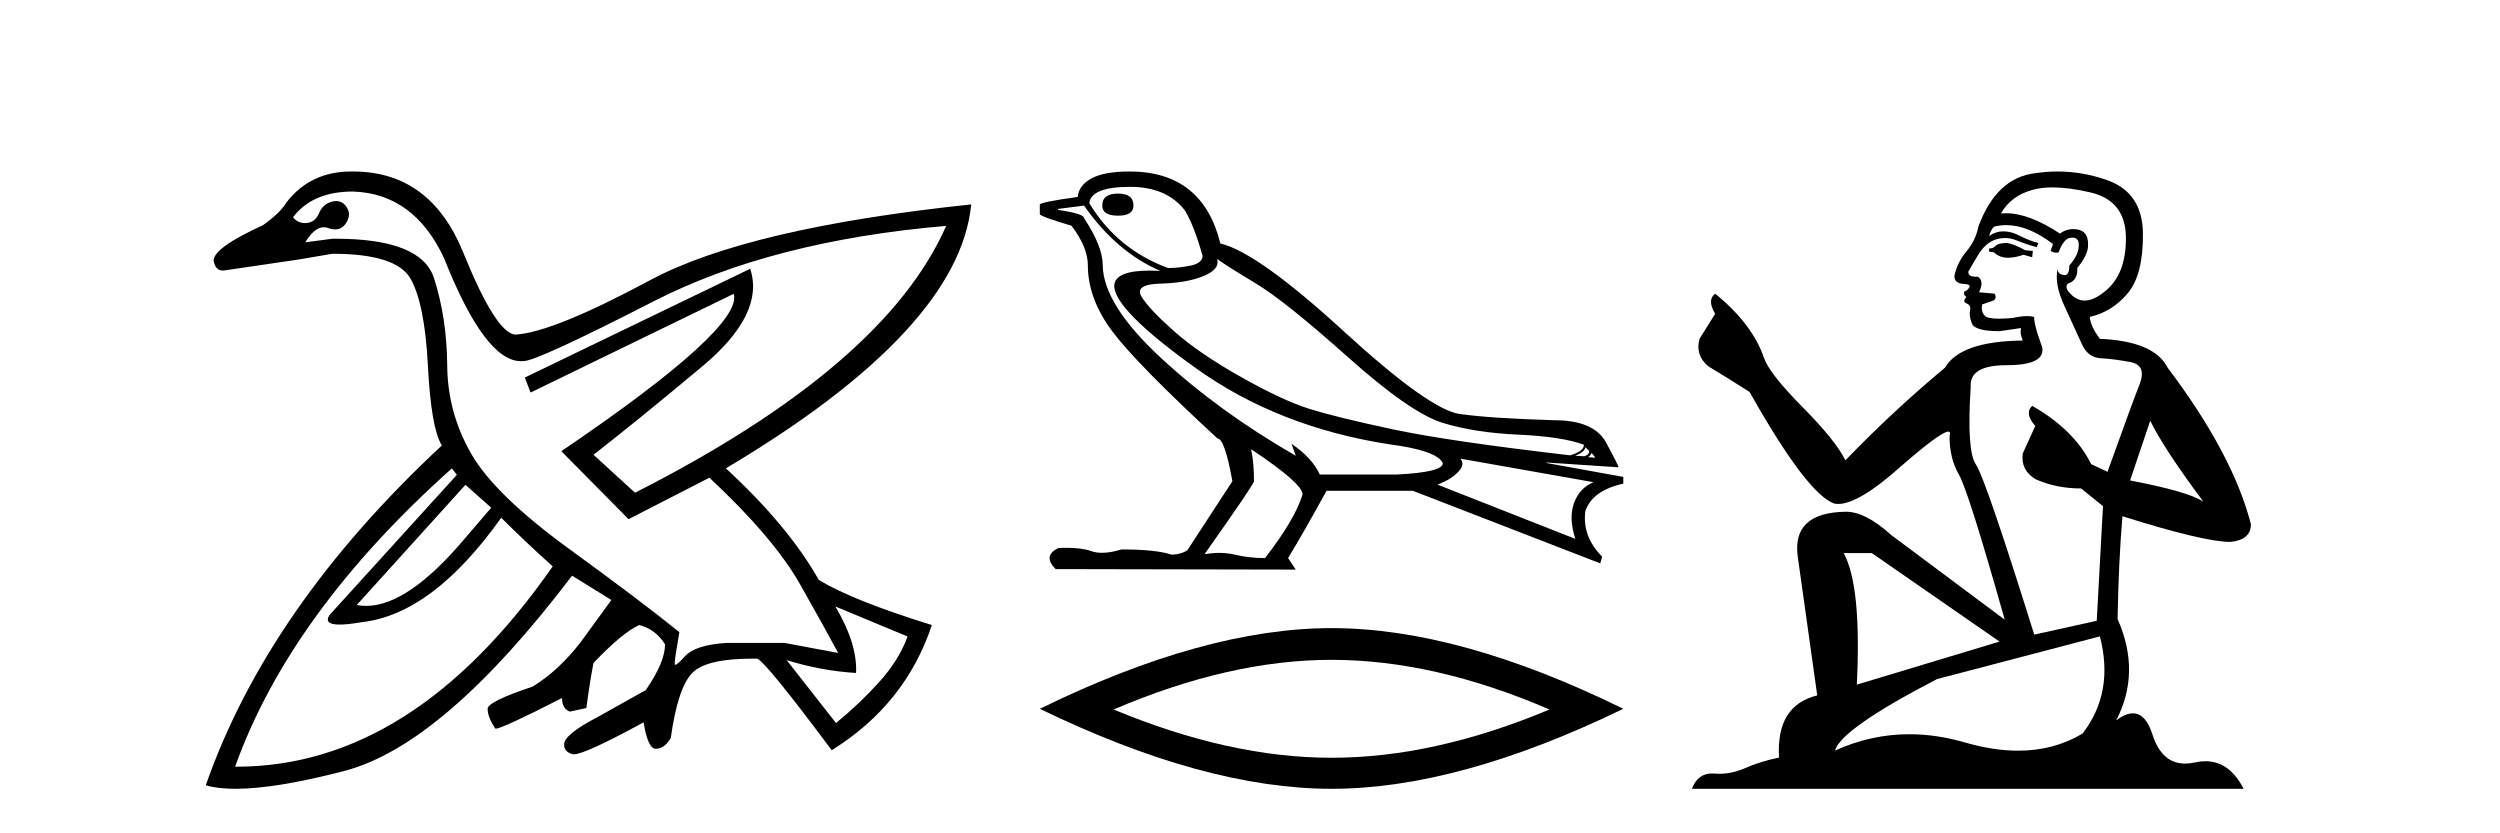
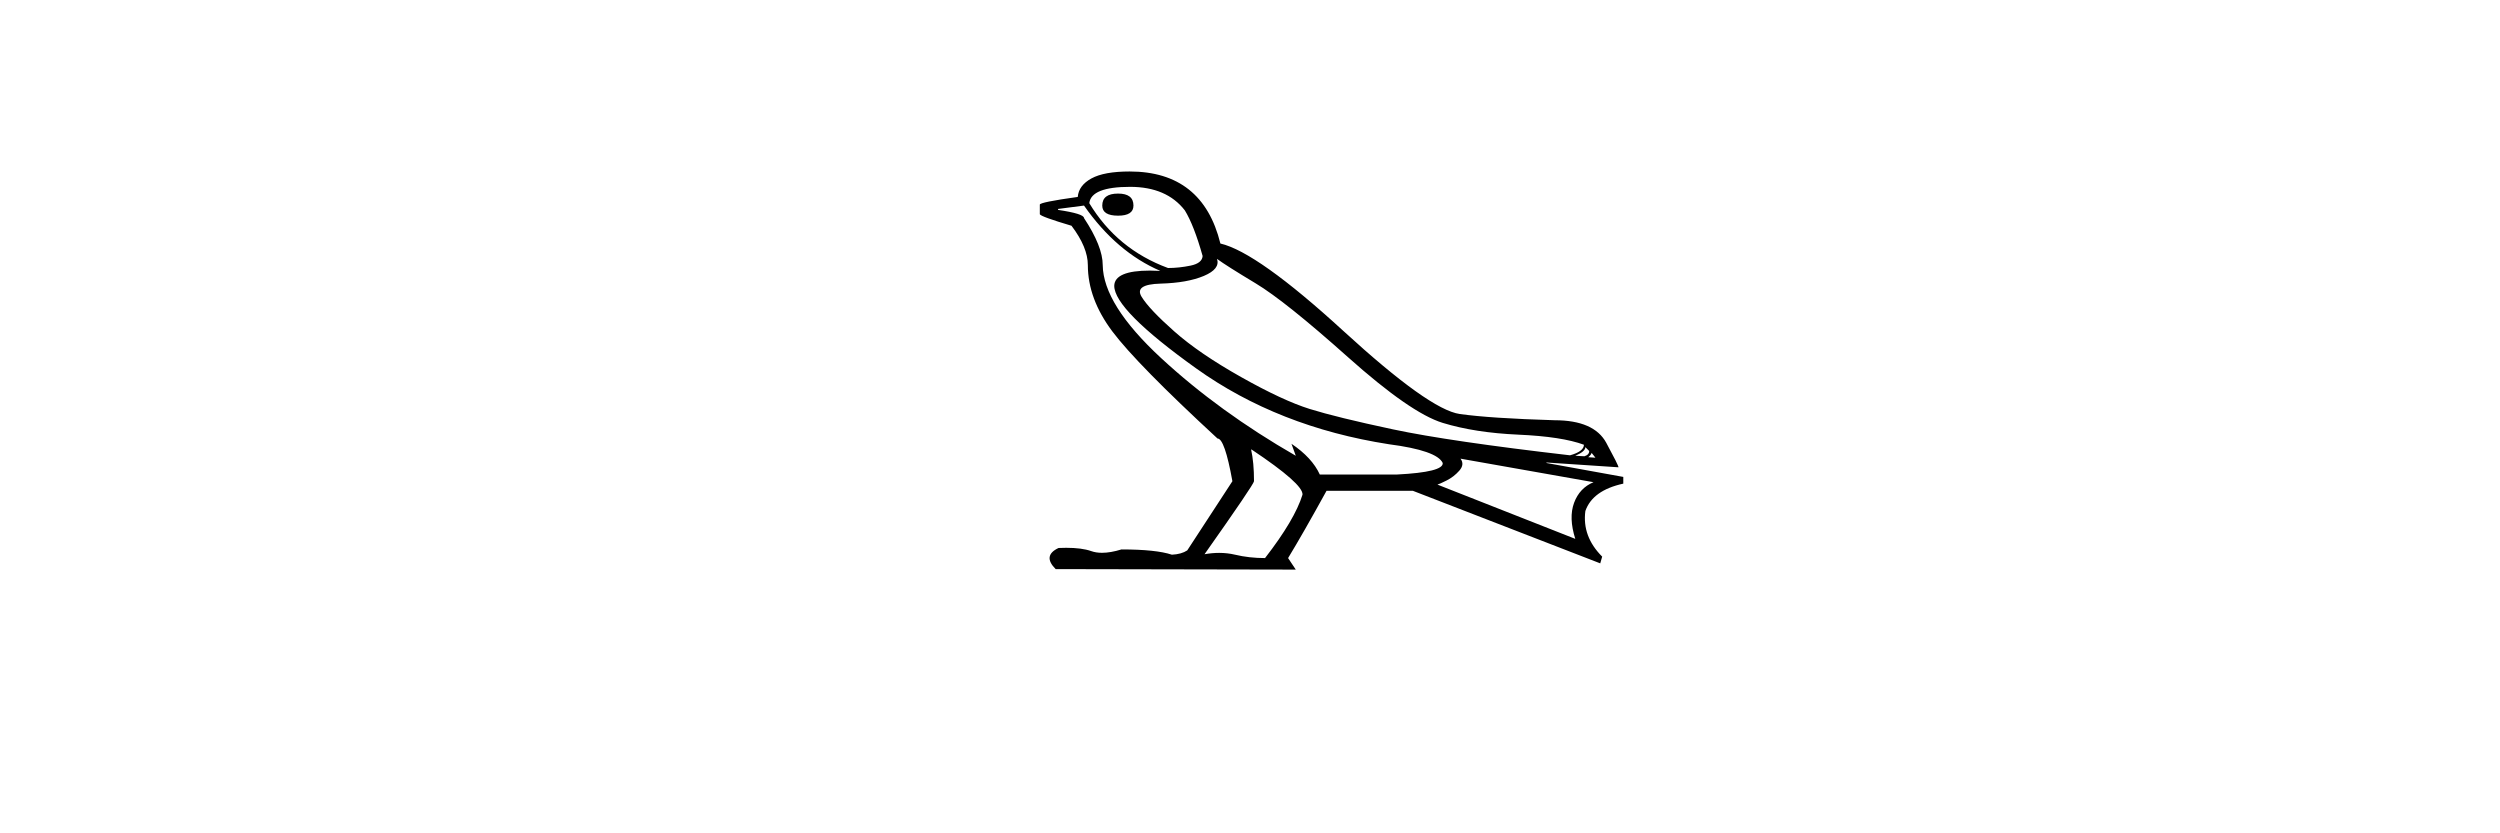
<svg xmlns="http://www.w3.org/2000/svg" width="123.0" height="41.0">
-   <path d="M 22.9 23.854 L 24.168 24.98 L 22.9 26.458 Q 20.087 29.81 18.011 29.81 Q 17.776 29.81 17.551 29.767 L 22.9 23.854 ZM 17.375 9.423 Q 20.366 9.529 21.845 12.696 Q 23.854 17.77 25.632 17.77 Q 25.692 17.77 25.751 17.765 Q 25.758 17.765 25.766 17.765 Q 26.418 17.765 32.157 14.826 Q 37.964 11.852 46.552 11.113 L 46.552 11.113 Q 43.525 18.011 31.242 24.241 L 29.201 22.375 Q 31.453 20.616 34.55 18.029 Q 37.648 15.442 36.909 13.224 L 36.909 13.224 L 25.822 18.574 L 26.103 19.313 L 36.099 14.456 L 36.099 14.456 Q 36.592 16.11 27.617 22.199 L 30.925 25.543 L 34.902 23.502 Q 38.07 26.458 39.372 28.763 Q 40.675 31.069 41.238 32.125 L 38.598 31.632 L 35.712 31.632 Q 34.198 31.738 33.706 32.283 Q 33.324 32.706 33.227 32.706 Q 33.199 32.706 33.195 32.67 Q 33.178 32.512 33.424 31.104 Q 31.7 29.696 28.022 27.021 Q 24.343 24.346 23.182 22.323 Q 22.021 20.299 22.003 17.976 Q 21.985 15.653 21.352 13.682 Q 20.729 11.745 16.506 11.745 Q 16.43 11.745 16.354 11.746 L 15.016 11.922 L 15.016 11.922 Q 15.474 11.179 15.932 11.179 Q 16.037 11.179 16.143 11.218 Q 16.33 11.288 16.489 11.288 Q 16.806 11.288 17.005 11.007 Q 17.304 10.585 17.058 10.197 Q 16.864 9.893 16.54 9.893 Q 16.452 9.893 16.354 9.916 Q 15.896 10.021 15.703 10.479 Q 15.509 10.937 15.087 10.972 Q 15.045 10.975 15.004 10.975 Q 14.64 10.975 14.418 10.69 Q 15.368 9.423 17.375 9.423 ZM 41.097 29.837 L 44.652 31.315 Q 44.229 32.477 43.262 33.55 Q 42.294 34.624 41.132 35.574 L 38.704 32.477 L 38.704 32.477 Q 40.393 33.005 42.118 33.11 Q 42.188 31.667 41.097 29.837 ZM 22.232 23.044 L 22.478 23.361 L 16.213 30.259 Q 15.908 30.729 16.714 30.729 Q 17.117 30.729 17.797 30.611 Q 21.281 30.224 24.66 25.473 Q 25.857 26.669 27.194 27.866 Q 20.32 37.721 11.629 37.721 Q 11.598 37.721 11.567 37.721 Q 14.277 30.154 22.232 23.044 ZM 17.283 8.437 Q 15.271 8.437 14.101 9.951 Q 13.785 10.479 12.94 11.077 Q 10.476 12.204 10.511 12.837 Q 10.6 13.311 10.964 13.311 Q 11.032 13.311 11.11 13.295 Q 13.045 13.013 14.7 12.767 L 16.354 12.485 Q 19.486 12.485 20.19 13.699 Q 20.894 14.914 21.053 17.993 Q 21.211 21.073 21.739 21.918 Q 13.186 29.872 10.124 38.636 Q 10.72 38.809 11.594 38.809 Q 13.56 38.809 16.935 37.932 Q 21.809 36.665 28.145 28.324 L 30.08 29.52 L 28.567 31.597 Q 27.476 33.005 26.209 33.779 Q 23.992 34.518 23.992 34.87 Q 23.992 35.292 24.379 35.856 Q 24.766 35.82 27.652 34.342 Q 27.652 34.87 28.039 35.011 L 28.849 34.835 Q 29.025 33.497 29.201 32.617 Q 30.644 31.104 31.453 30.752 Q 32.263 30.963 32.72 31.702 Q 32.72 32.582 31.77 33.955 L 29.377 35.292 Q 27.687 36.172 27.758 36.665 Q 27.758 36.982 28.162 37.105 Q 28.19 37.113 28.23 37.113 Q 28.778 37.113 31.664 35.539 Q 31.876 36.841 32.263 36.841 Q 32.685 36.841 33.002 36.313 Q 33.354 33.779 34.093 33.075 Q 34.797 32.405 37.033 32.405 Q 37.145 32.405 37.261 32.406 Q 37.718 32.617 40.921 36.911 Q 44.546 34.659 45.848 30.752 Q 41.977 29.555 40.287 28.535 Q 38.774 25.86 35.712 23.044 Q 47.186 16.216 47.784 10.057 L 47.784 10.057 Q 36.768 11.218 31.981 13.787 Q 27.194 16.357 25.364 16.462 Q 24.414 16.427 22.795 12.432 Q 21.176 8.438 17.375 8.438 Q 17.328 8.437 17.283 8.437 Z" style="fill:#000000;stroke:none" />
  <path d="M 55.01 9.524 Q 54.231 9.524 54.231 10.114 Q 54.231 10.611 55.01 10.611 Q 55.766 10.611 55.766 10.114 Q 55.766 9.524 55.01 9.524 ZM 55.601 9.193 Q 57.397 9.193 58.294 10.351 Q 58.743 11.083 59.169 12.595 Q 59.145 12.95 58.578 13.068 Q 58.011 13.186 57.467 13.186 Q 54.963 12.264 53.593 9.996 Q 53.687 9.193 55.601 9.193 ZM 59.877 12.737 Q 60.326 13.068 61.78 13.942 Q 63.233 14.816 66.316 17.569 Q 69.399 20.321 70.982 20.806 Q 72.565 21.29 74.704 21.385 Q 76.842 21.479 77.929 21.881 Q 77.929 22.212 77.244 22.401 Q 71.313 21.715 68.537 21.125 Q 65.761 20.534 64.438 20.121 Q 63.114 19.707 61.059 18.549 Q 59.003 17.392 57.775 16.305 Q 56.546 15.218 56.168 14.604 Q 55.79 13.989 57.101 13.954 Q 58.413 13.918 59.228 13.576 Q 60.043 13.233 59.877 12.737 ZM 78 21.999 L 78.189 22.188 Q 78.189 22.377 77.952 22.448 L 77.504 22.424 Q 78 22.212 78 21.999 ZM 78.307 22.282 L 78.496 22.519 L 78.141 22.495 Q 78.283 22.377 78.307 22.282 ZM 53.333 10.114 Q 54.939 12.406 57.089 13.328 Q 56.816 13.313 56.575 13.313 Q 54.842 13.313 54.821 14.06 Q 54.821 15.242 58.85 18.124 Q 62.878 21.007 68.336 21.857 Q 70.699 22.164 70.982 22.779 Q 71.03 23.228 68.738 23.346 L 64.934 23.346 Q 64.556 22.519 63.54 21.834 L 63.54 21.834 L 63.752 22.424 Q 59.972 20.251 57.125 17.616 Q 54.278 14.982 54.254 13.044 Q 54.254 12.123 53.333 10.729 Q 53.333 10.516 52.057 10.327 L 52.057 10.28 L 53.333 10.114 ZM 71.857 22.566 L 78.401 23.724 Q 77.716 24.007 77.444 24.74 Q 77.173 25.472 77.504 26.512 L 70.722 23.842 Q 70.817 23.818 71.171 23.641 Q 71.526 23.464 71.798 23.157 Q 72.069 22.85 71.857 22.566 ZM 61.579 22.117 Q 64.13 23.818 64.083 24.338 Q 63.705 25.567 62.24 27.457 Q 61.461 27.457 60.764 27.291 Q 60.388 27.202 59.982 27.202 Q 59.634 27.202 59.263 27.268 Q 61.697 23.818 61.697 23.676 Q 61.697 22.755 61.555 22.117 ZM 55.577 8.437 Q 54.325 8.437 53.699 8.779 Q 53.073 9.122 53.026 9.689 Q 51.159 9.949 51.159 10.067 L 51.159 10.54 Q 51.206 10.658 52.718 11.107 Q 53.522 12.17 53.522 13.044 Q 53.522 14.698 54.727 16.305 Q 55.932 17.911 59.901 21.574 Q 60.256 21.574 60.634 23.676 L 58.413 27.079 Q 58.129 27.268 57.657 27.291 Q 56.877 27.032 55.176 27.032 Q 54.636 27.198 54.218 27.198 Q 53.922 27.198 53.687 27.114 Q 53.228 26.952 52.459 26.952 Q 52.278 26.952 52.08 26.961 Q 51.277 27.339 51.939 28 L 63.752 28.024 L 63.374 27.457 Q 64.107 26.252 65.265 24.149 L 69.517 24.149 L 78.732 27.717 L 78.827 27.386 Q 77.834 26.394 78 25.141 Q 78.354 24.125 79.866 23.795 L 79.866 23.464 L 76.086 22.779 L 76.086 22.755 L 79.63 22.991 Q 79.63 22.897 79.028 21.786 Q 78.425 20.676 76.488 20.676 Q 73.321 20.581 71.821 20.369 Q 70.321 20.156 66.092 16.281 Q 61.862 12.406 60.043 11.981 Q 59.169 8.437 55.577 8.437 Z" style="fill:#000000;stroke:none" />
-   <path d="M 65.513 32.464 Q 70.569 32.464 76.235 34.907 Q 70.569 37.282 65.513 37.282 Q 60.491 37.282 54.79 34.907 Q 60.491 32.464 65.513 32.464 ZM 65.513 30.903 Q 59.269 30.903 51.159 34.873 Q 59.269 38.809 65.513 38.809 Q 71.756 38.809 79.866 34.873 Q 71.79 30.903 65.513 30.903 Z" style="fill:#000000;stroke:none" />
-   <path d="M 98.753 11.955 Q 98.325 11.955 98.189 12.091 Q 98.069 12.228 97.864 12.228 L 97.864 12.382 L 98.103 12.416 Q 98.368 12.681 98.808 12.681 Q 99.134 12.681 99.555 12.535 L 99.982 12.655 L 100.017 12.348 L 99.641 12.313 Q 99.094 12.006 98.753 11.955 ZM 100.99 9.22 Q 101.778 9.22 102.818 9.46 Q 104.578 9.853 104.595 11.681 Q 104.612 13.492 103.57 14.329 Q 103.019 14.788 102.567 14.788 Q 102.178 14.788 101.862 14.449 Q 101.554 14.141 101.742 13.953 Q 102.237 13.8 102.203 13.185 Q 102.733 12.535 102.733 12.074 Q 102.766 11.27 101.994 11.27 Q 101.963 11.27 101.93 11.271 Q 101.588 11.305 101.349 11.493 Q 99.838 10.491 98.688 10.491 Q 98.565 10.491 98.445 10.503 L 98.445 10.503 Q 98.94 9.631 100 9.341 Q 100.432 9.22 100.99 9.22 ZM 105.791 20.701 Q 106.457 22.068 108.404 24.682 Q 107.67 24.186 104.8 23.639 L 105.791 20.701 ZM 98.707 11.076 Q 99.785 11.076 101.007 12.006 L 100.888 12.348 Q 101.031 12.431 101.167 12.431 Q 101.224 12.431 101.281 12.416 Q 101.554 11.698 101.896 11.698 Q 101.937 11.693 101.973 11.693 Q 102.302 11.693 102.272 12.108 Q 102.272 12.535 101.81 13.065 Q 101.81 13.538 101.58 13.538 Q 101.544 13.538 101.503 13.526 Q 101.195 13.458 101.247 13.185 L 101.247 13.185 Q 101.042 13.953 101.605 15.132 Q 102.152 16.328 102.442 16.96 Q 102.733 17.592 103.365 17.626 Q 103.997 17.66 104.817 17.814 Q 105.637 17.968 105.261 18.925 Q 104.885 19.881 103.69 23.212 L 102.887 22.837 Q 102.05 21.145 99.982 19.967 L 99.982 19.967 Q 99.59 20.342 100.136 20.957 L 99.521 22.307 Q 99.402 23.11 100.136 23.571 Q 101.161 24.032 102.391 24.032 L 103.467 24.904 L 103.16 30.541 L 100.085 31.224 Q 97.676 23.52 97.215 22.854 Q 96.754 22.187 96.959 19.044 Q 96.873 17.968 98.718 17.968 Q 100.632 17.968 100.478 17.097 L 100.239 16.396 Q 100.051 15.747 100.085 15.593 Q 99.935 15.552 99.735 15.552 Q 99.436 15.552 99.026 15.645 Q 98.639 15.679 98.358 15.679 Q 97.796 15.679 97.659 15.542 Q 97.454 15.337 97.523 14.978 L 98.069 14.79 Q 98.257 14.688 98.138 14.449 L 97.369 14.38 Q 97.642 13.8 97.3 13.612 Q 97.249 13.615 97.204 13.615 Q 96.839 13.615 96.839 13.373 Q 96.959 13.15 97.318 12.553 Q 97.676 11.955 98.189 11.784 Q 98.419 11.71 98.646 11.71 Q 98.941 11.71 99.231 11.835 Q 99.743 12.04 100.205 12.16 L 100.29 11.955 Q 99.863 11.852 99.402 11.613 Q 98.958 11.382 98.573 11.382 Q 98.189 11.382 97.864 11.613 Q 97.95 11.305 98.103 11.152 Q 98.399 11.076 98.707 11.076 ZM 92.09 27.21 L 98.377 31.566 L 91.356 33.684 Q 91.595 28.816 90.706 27.21 ZM 103.314 31.31 Q 104.031 34.06 102.46 36.093 Q 101.052 36.934 99.29 36.934 Q 98.08 36.934 96.703 36.537 Q 95.291 36.124 93.939 36.124 Q 92.051 36.124 90.279 36.93 Q 90.587 35.854 95.302 33.411 L 103.314 31.31 ZM 101.235 8.437 Q 100.688 8.437 100.136 8.521 Q 98.223 8.743 97.335 11.152 Q 97.215 11.801 96.754 12.365 Q 96.293 12.911 96.156 13.578 Q 96.156 13.953 96.634 13.97 Q 97.113 13.988 96.754 14.295 Q 96.6 14.329 96.634 14.449 Q 96.651 14.568 96.754 14.603 Q 96.532 14.842 96.754 14.927 Q 96.993 15.03 96.925 15.269 Q 96.873 15.525 97.01 15.901 Q 97.147 16.294 98.377 16.294 L 99.436 16.14 L 99.436 16.14 Q 99.367 16.396 99.521 16.755 Q 96.446 16.789 95.695 18.087 Q 93.115 20.24 90.792 22.649 Q 90.331 21.692 88.691 20.035 Q 87.068 18.395 86.794 17.626 Q 86.231 15.952 84.386 14.449 Q 83.976 14.756 84.386 15.44 L 83.617 16.67 Q 83.395 17.472 84.044 18.019 Q 85.035 18.617 86.077 19.283 Q 88.947 24.374 90.279 24.784 Q 90.353 24.795 90.433 24.795 Q 91.447 24.795 93.474 22.99 Q 95.482 21.235 95.856 21.235 Q 95.988 21.235 95.917 21.453 Q 95.917 22.563 96.378 23.349 Q 96.839 24.135 98.633 30.49 L 93.047 26.322 Q 91.783 25.177 90.826 25.177 Q 88.144 25.211 88.451 27.398 L 89.408 34.214 Q 87.375 34.709 87.529 37.272 Q 86.606 37.46 85.838 37.801 Q 85.217 38.07 84.584 38.07 Q 84.451 38.07 84.317 38.058 Q 84.271 38.055 84.227 38.055 Q 83.53 38.055 83.241 38.809 L 110.386 38.809 Q 109.693 37.452 108.509 37.452 Q 108.263 37.452 107.994 37.511 Q 107.736 37.568 107.506 37.568 Q 106.365 37.568 105.91 36.161 Q 105.573 35.096 104.939 35.096 Q 104.576 35.096 104.117 35.444 Q 105.347 33.069 104.185 30.456 Q 104.236 27.62 104.424 25.399 Q 108.439 26.663 109.737 26.663 Q 110.745 26.561 110.745 25.792 Q 109.857 22.341 106.645 18.087 Q 105.996 16.789 103.314 16.67 Q 102.852 16.055 102.818 15.593 Q 103.929 15.337 104.68 14.432 Q 105.449 13.526 105.432 11.493 Q 105.415 9.478 103.672 8.863 Q 102.466 8.437 101.235 8.437 Z" style="fill:#000000;stroke:none" />
</svg>